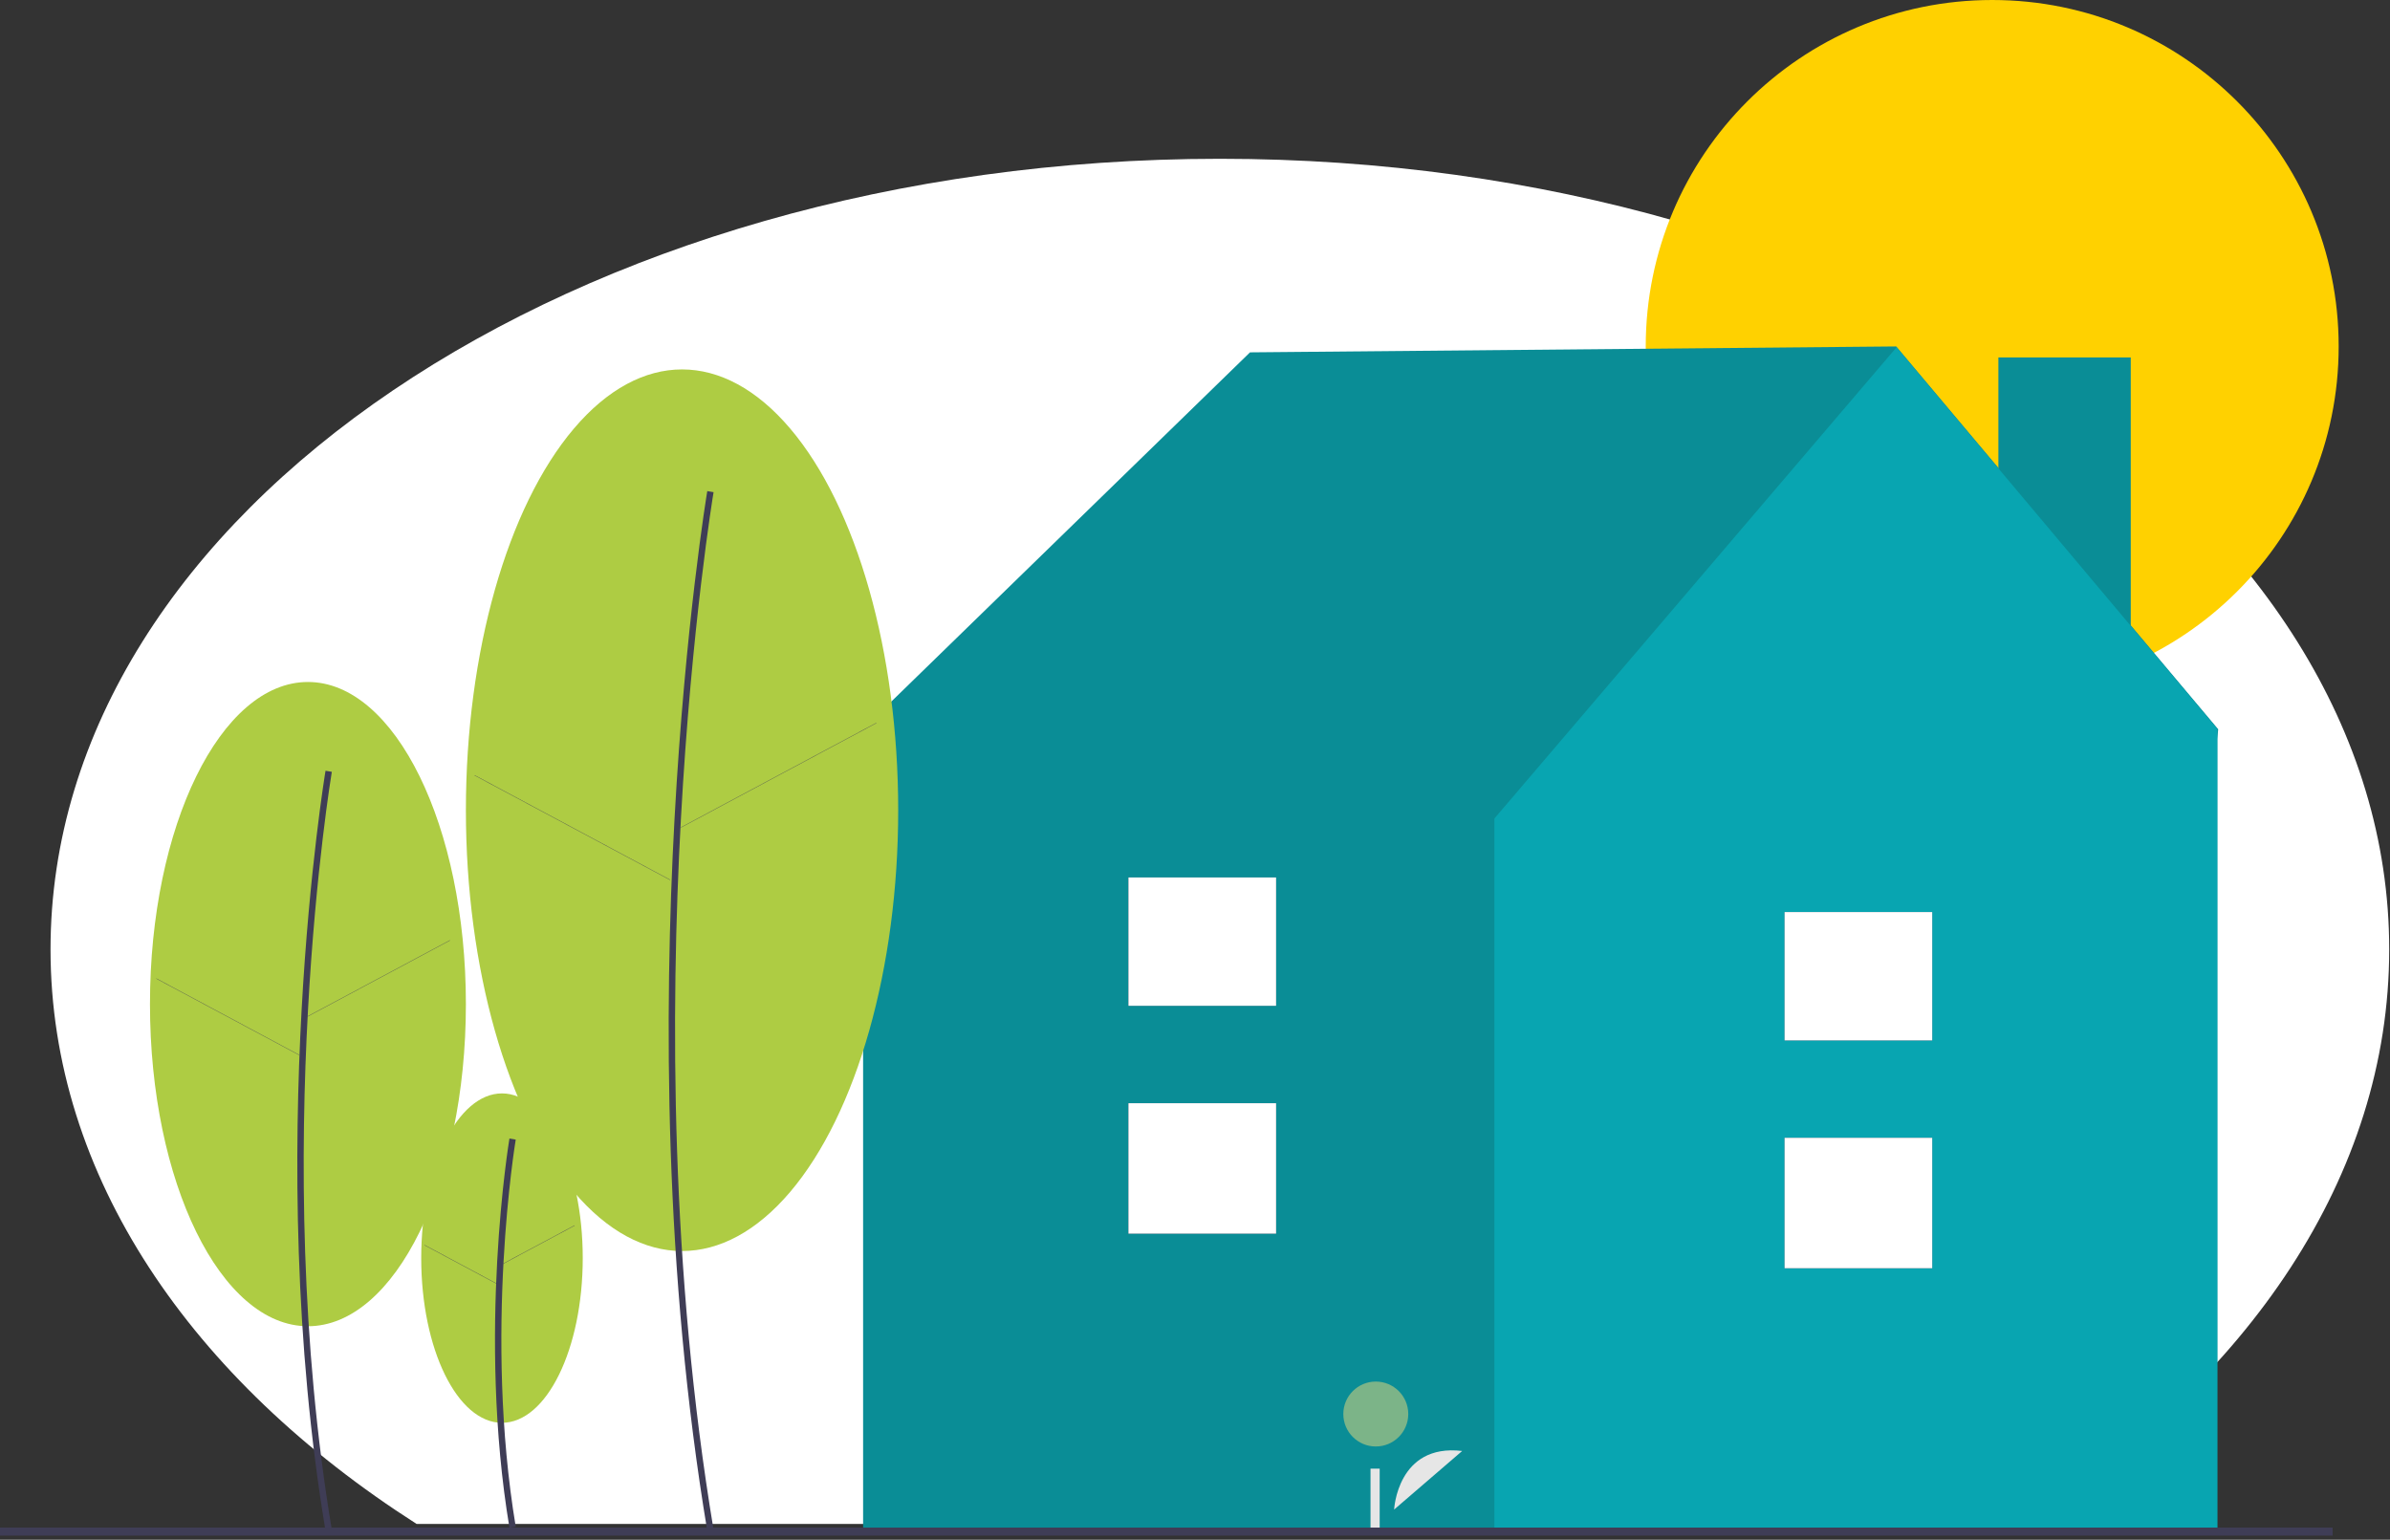
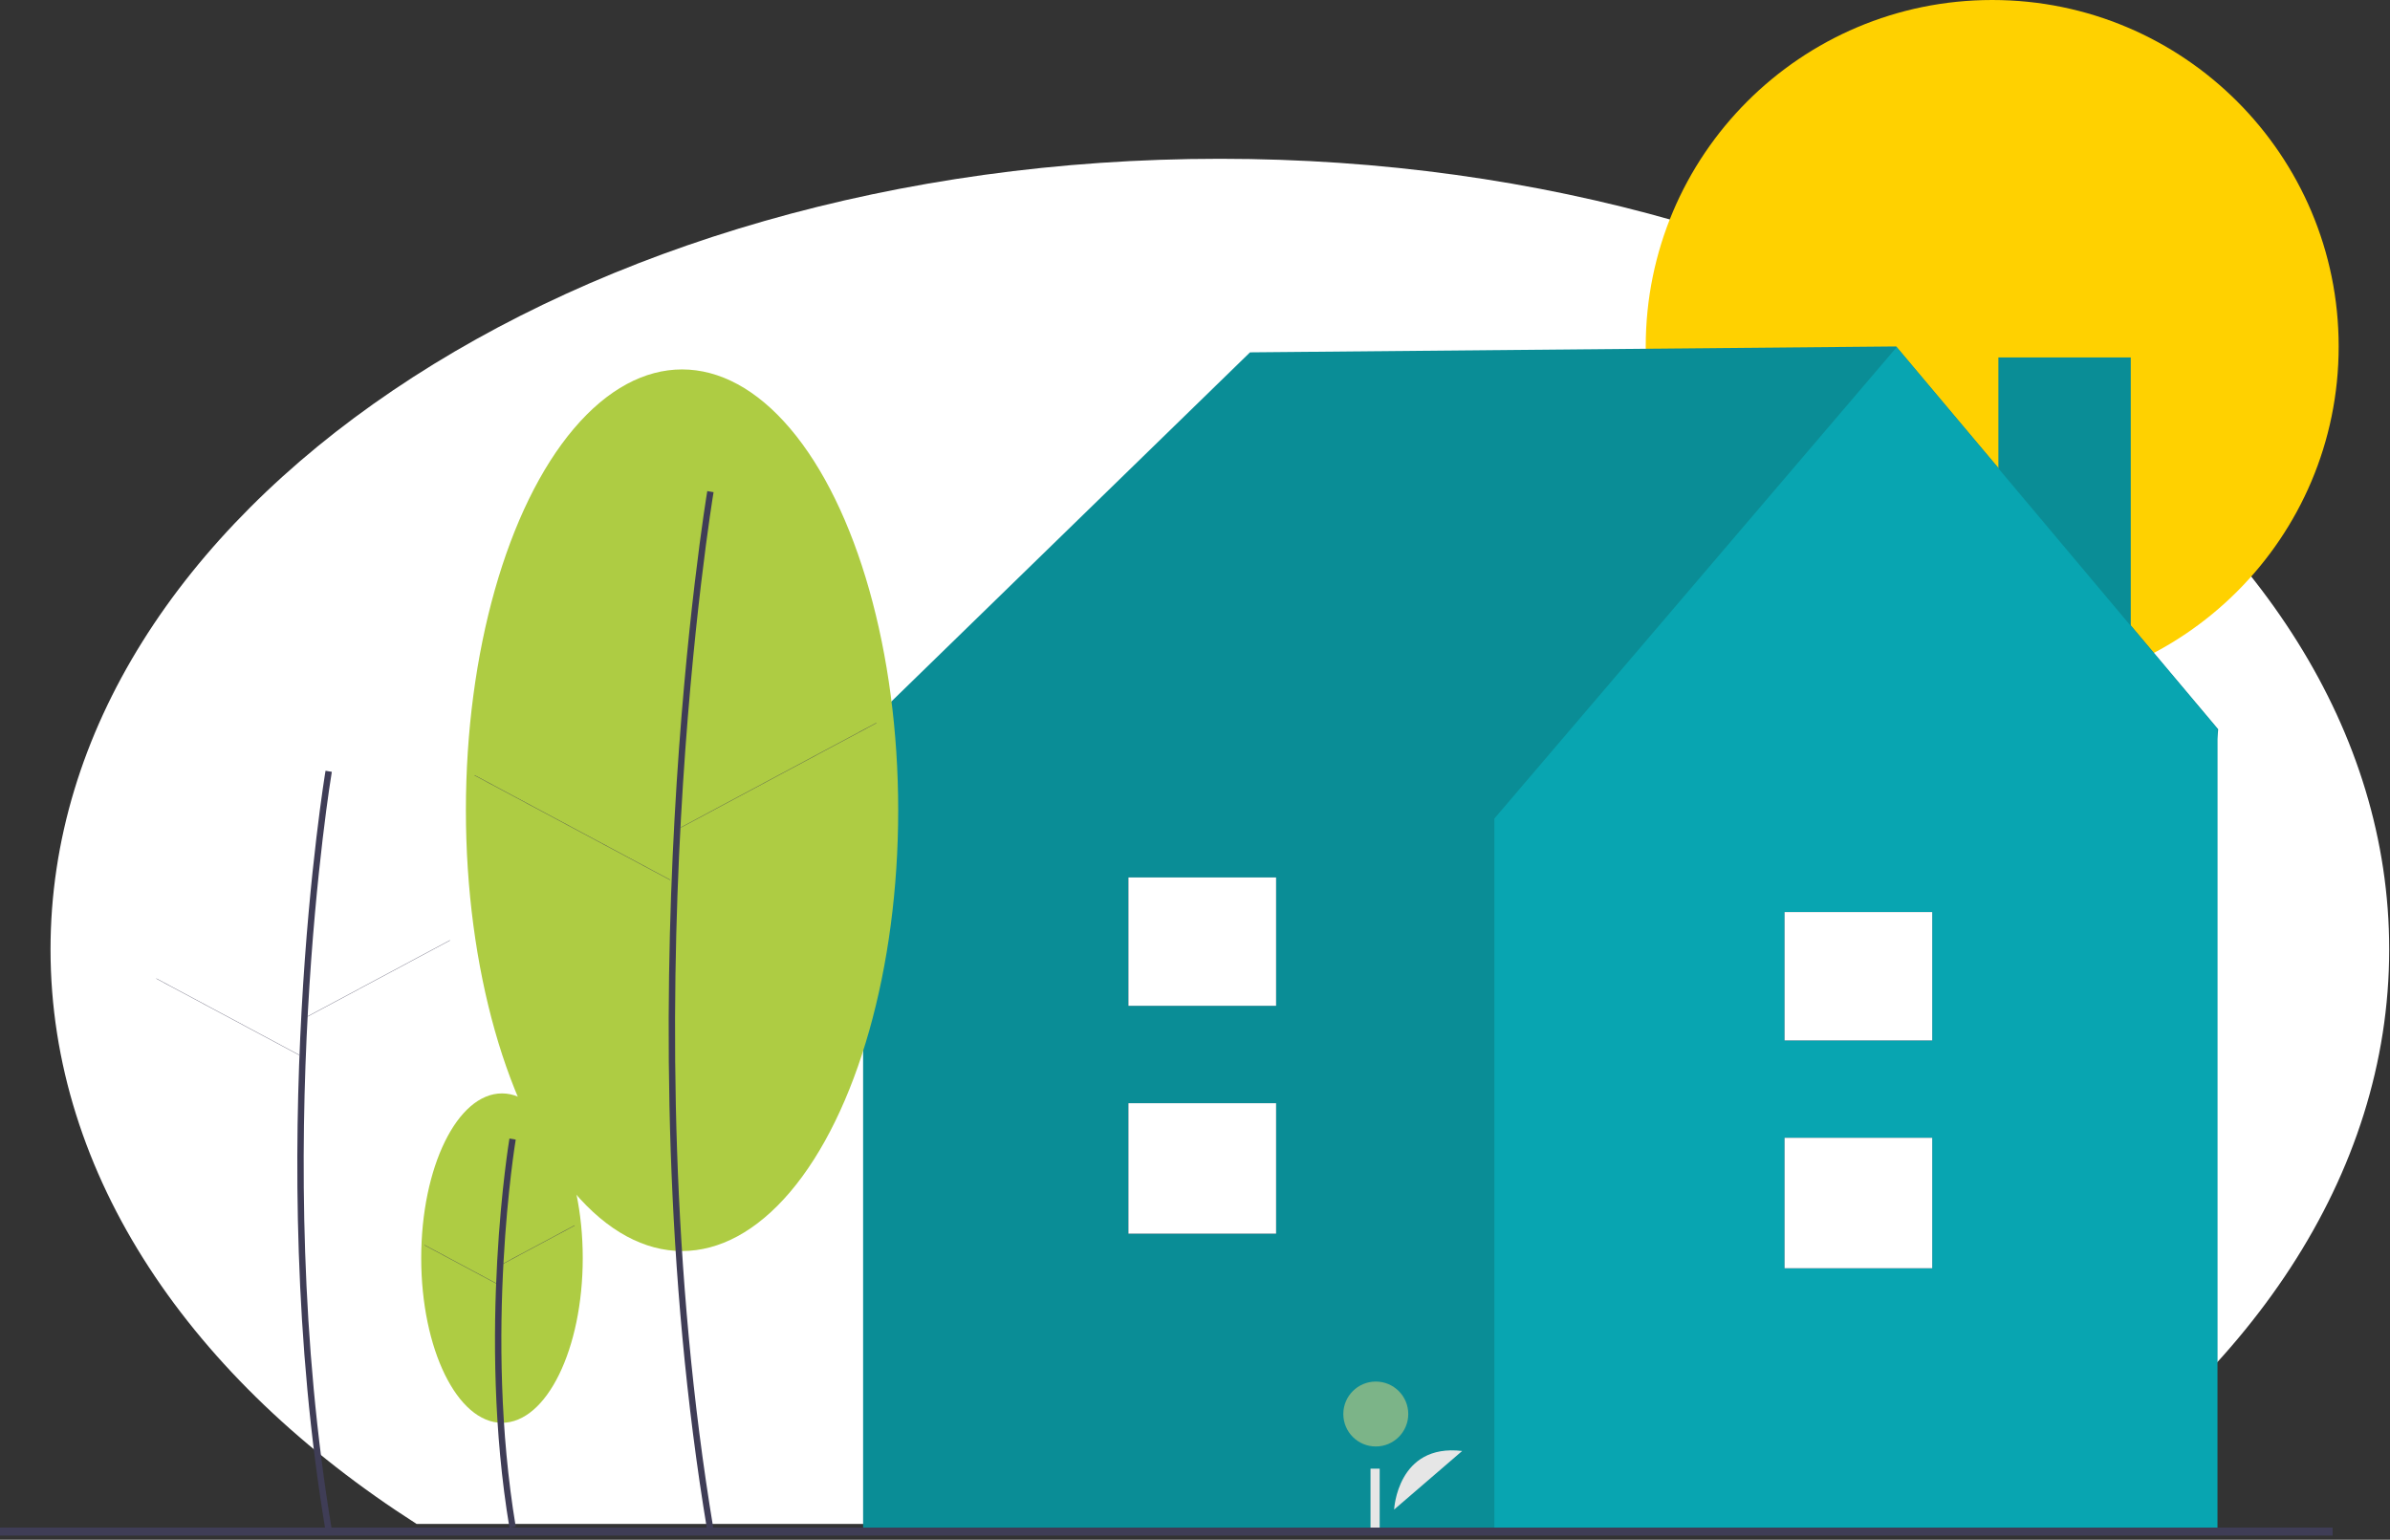
<svg xmlns="http://www.w3.org/2000/svg" width="298" height="192" viewBox="0 0 298 192">
  <rect x="0" y="0" width="298" height="192" fill="#333333" stroke="none" />
  <g fill="none" fill-rule="evenodd">
    <g>
      <g>
        <g transform="translate(-883 -3352) translate(261 3352) translate(622)">
          <path fill="#FFF" d="M152.1 19.8c80.523 0 145.8 44.138 145.8 98.584 0 28.22-17.536 53.67-45.642 71.642H51.942C23.836 172.055 6.3 146.604 6.3 118.384 6.3 63.938 71.577 19.8 152.1 19.8z" />
          <circle cx="248.4" cy="43.2" r="43.2" fill="#FFD100" />
          <g fill-rule="nonzero" transform="translate(0 43.2)">
            <ellipse cx="62.59" cy="113.68" fill="#AECC43" rx="10.07" ry="20.537" />
            <path fill="#3F3D56" d="M63.52 147.296c-4.033-24.187-.04-48.285 0-48.526l.784.133c-.04.24-4.01 24.212 0 48.262l-.784.13z" />
            <path fill="#3F3D56" d="M61.927 112.03L72.253 112.032 72.253 112.068 61.927 112.066z" transform="rotate(-28.142 67.09 112.05)" />
            <path fill="#3F3D56" d="M57.46 109.326L57.496 109.326 57.498 119.652 57.462 119.652z" transform="rotate(-61.842 57.48 114.49)" />
            <path fill="#0A8D96" d="M249.172 1.371H265.676V58.475H249.172z" />
            <path fill="#0A8D96" d="M236.435 0L155.86 0.736 106.982 48.323 107.969 48.957 107.617 48.957 107.617 147.937 276.468 147.937 276.468 48.957 276.576 47.732z" />
            <path fill="#08A5B1" d="M236.477 0.102L186.329 58.867 186.329 147.937 276.468 147.937 276.468 47.688z" />
            <path fill="#3F3D56" d="M222.512 98.68H240.921V114.944H222.512zM222.512 70.53H240.921V86.536H222.512z" />
            <path fill="#FFF" d="M222.512 98.68H240.921V114.944H222.512zM222.512 70.53H240.921V86.536H222.512z" />
            <path fill="#E6E6E6" d="M173.828 145.035s.395-8.265 8.485-7.305" />
            <ellipse cx="171.542" cy="133.122" fill="#7CB488" rx="4.049" ry="4.047" />
            <path fill="#E6E6E6" d="M170.884 139.937H172.027V147.934H170.884z" />
-             <ellipse cx="38.395" cy="82.008" fill="#AECC43" rx="19.695" ry="40.167" />
            <path fill="#3F3D56" d="M40.59 147.693c-7.878-47.243-.08-94.313 0-94.783l.784.133c-.08.468-7.855 47.413 0 94.52l-.785.13z" />
            <path fill="#3F3D56" d="M37.099 78.798L57.295 78.802 57.295 78.837 37.099 78.833z" transform="rotate(-28.142 47.197 78.818)" />
            <path fill="#3F3D56" d="M28.38 73.492L28.416 73.492 28.419 93.688 28.384 93.688z" transform="rotate(-61.843 28.4 83.59)" />
            <ellipse cx="85.042" cy="57.832" fill="#AECC43" rx="26.951" ry="54.966" />
            <path fill="#3F3D56" d="M88.188 147.693c-10.776-64.624-.109-129.012 0-129.655l.785.133c-.109.642-10.753 64.903 0 129.392l-.785.13z" />
            <path fill="#3F3D56" d="M83.268 53.446L110.904 53.451 110.904 53.487 83.268 53.481z" transform="rotate(-28.142 97.086 53.466)" />
            <path fill="#3F3D56" d="M71.343 46.179L71.379 46.179 71.384 73.815 71.348 73.815z" transform="rotate(-61.843 71.363 59.997)" />
            <path fill="#3F3D56" d="M0 147.282H290.85V148.282H0zM140.702 94.365H159.111V110.629H140.702zM140.702 66.214H159.111V82.22H140.702z" />
            <path fill="#FFF" d="M140.702 94.365H159.111V110.629H140.702zM140.702 66.214H159.111V82.22H140.702z" />
          </g>
        </g>
      </g>
    </g>
  </g>
</svg>